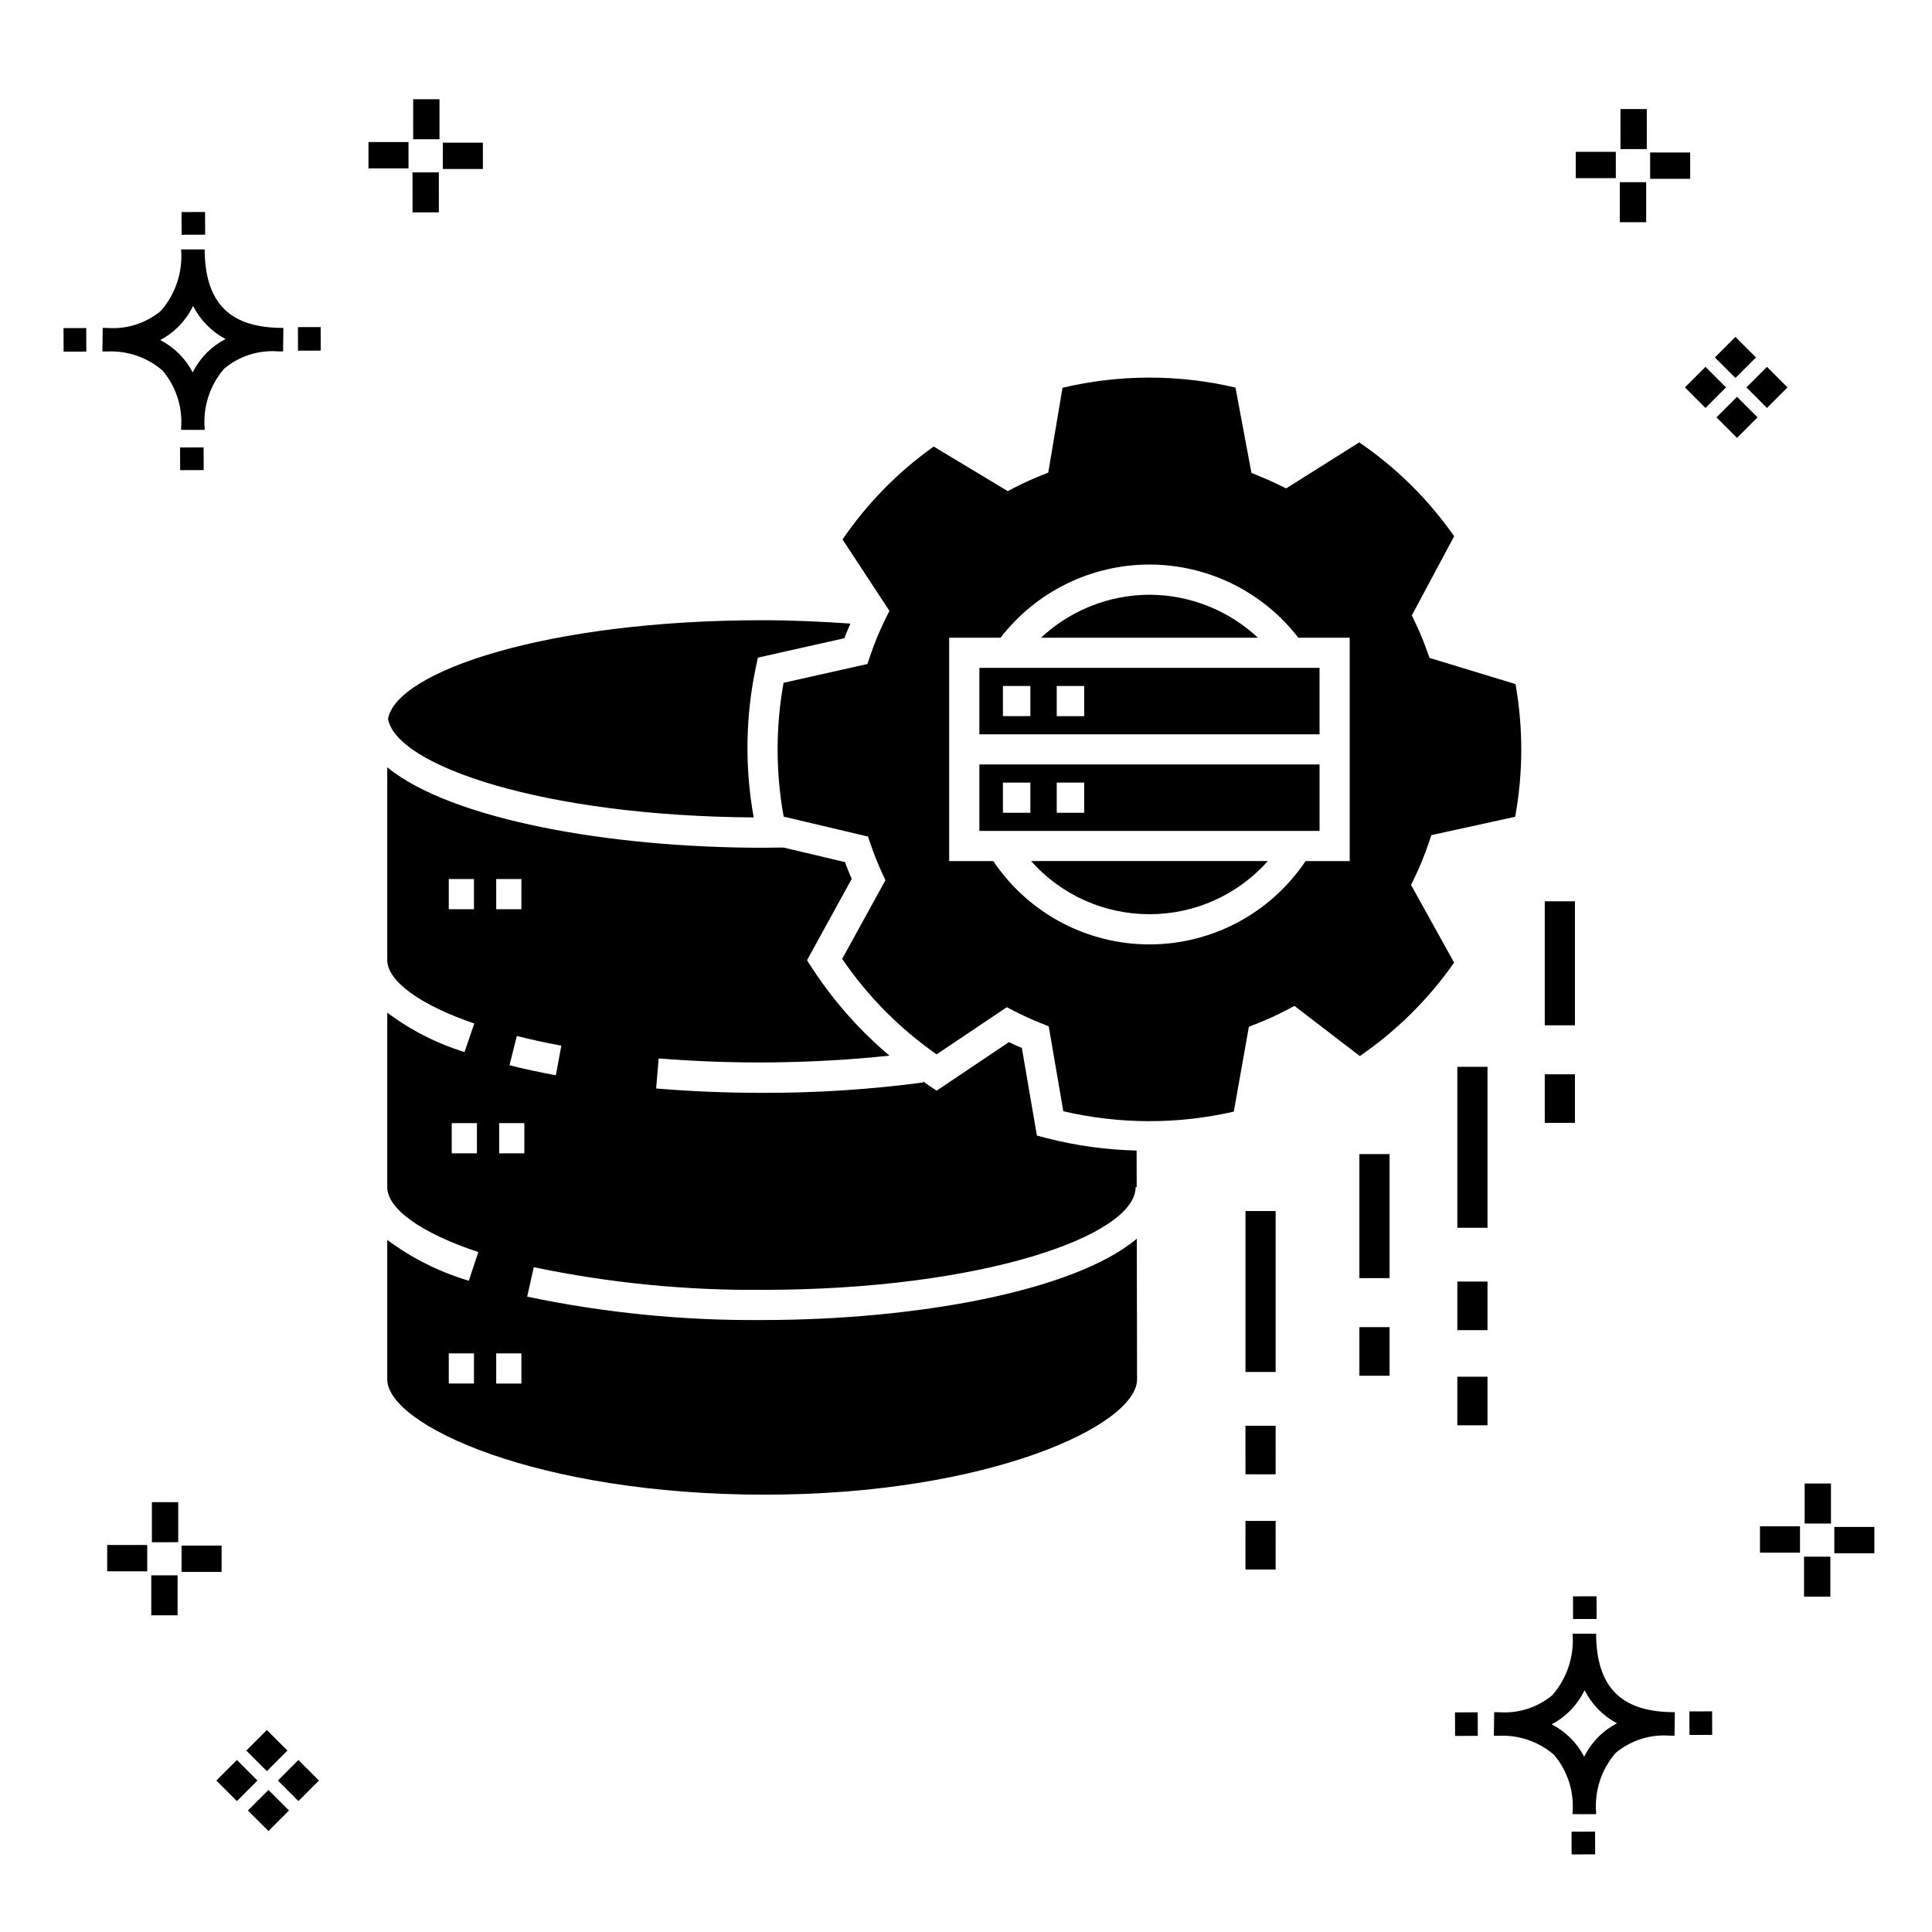
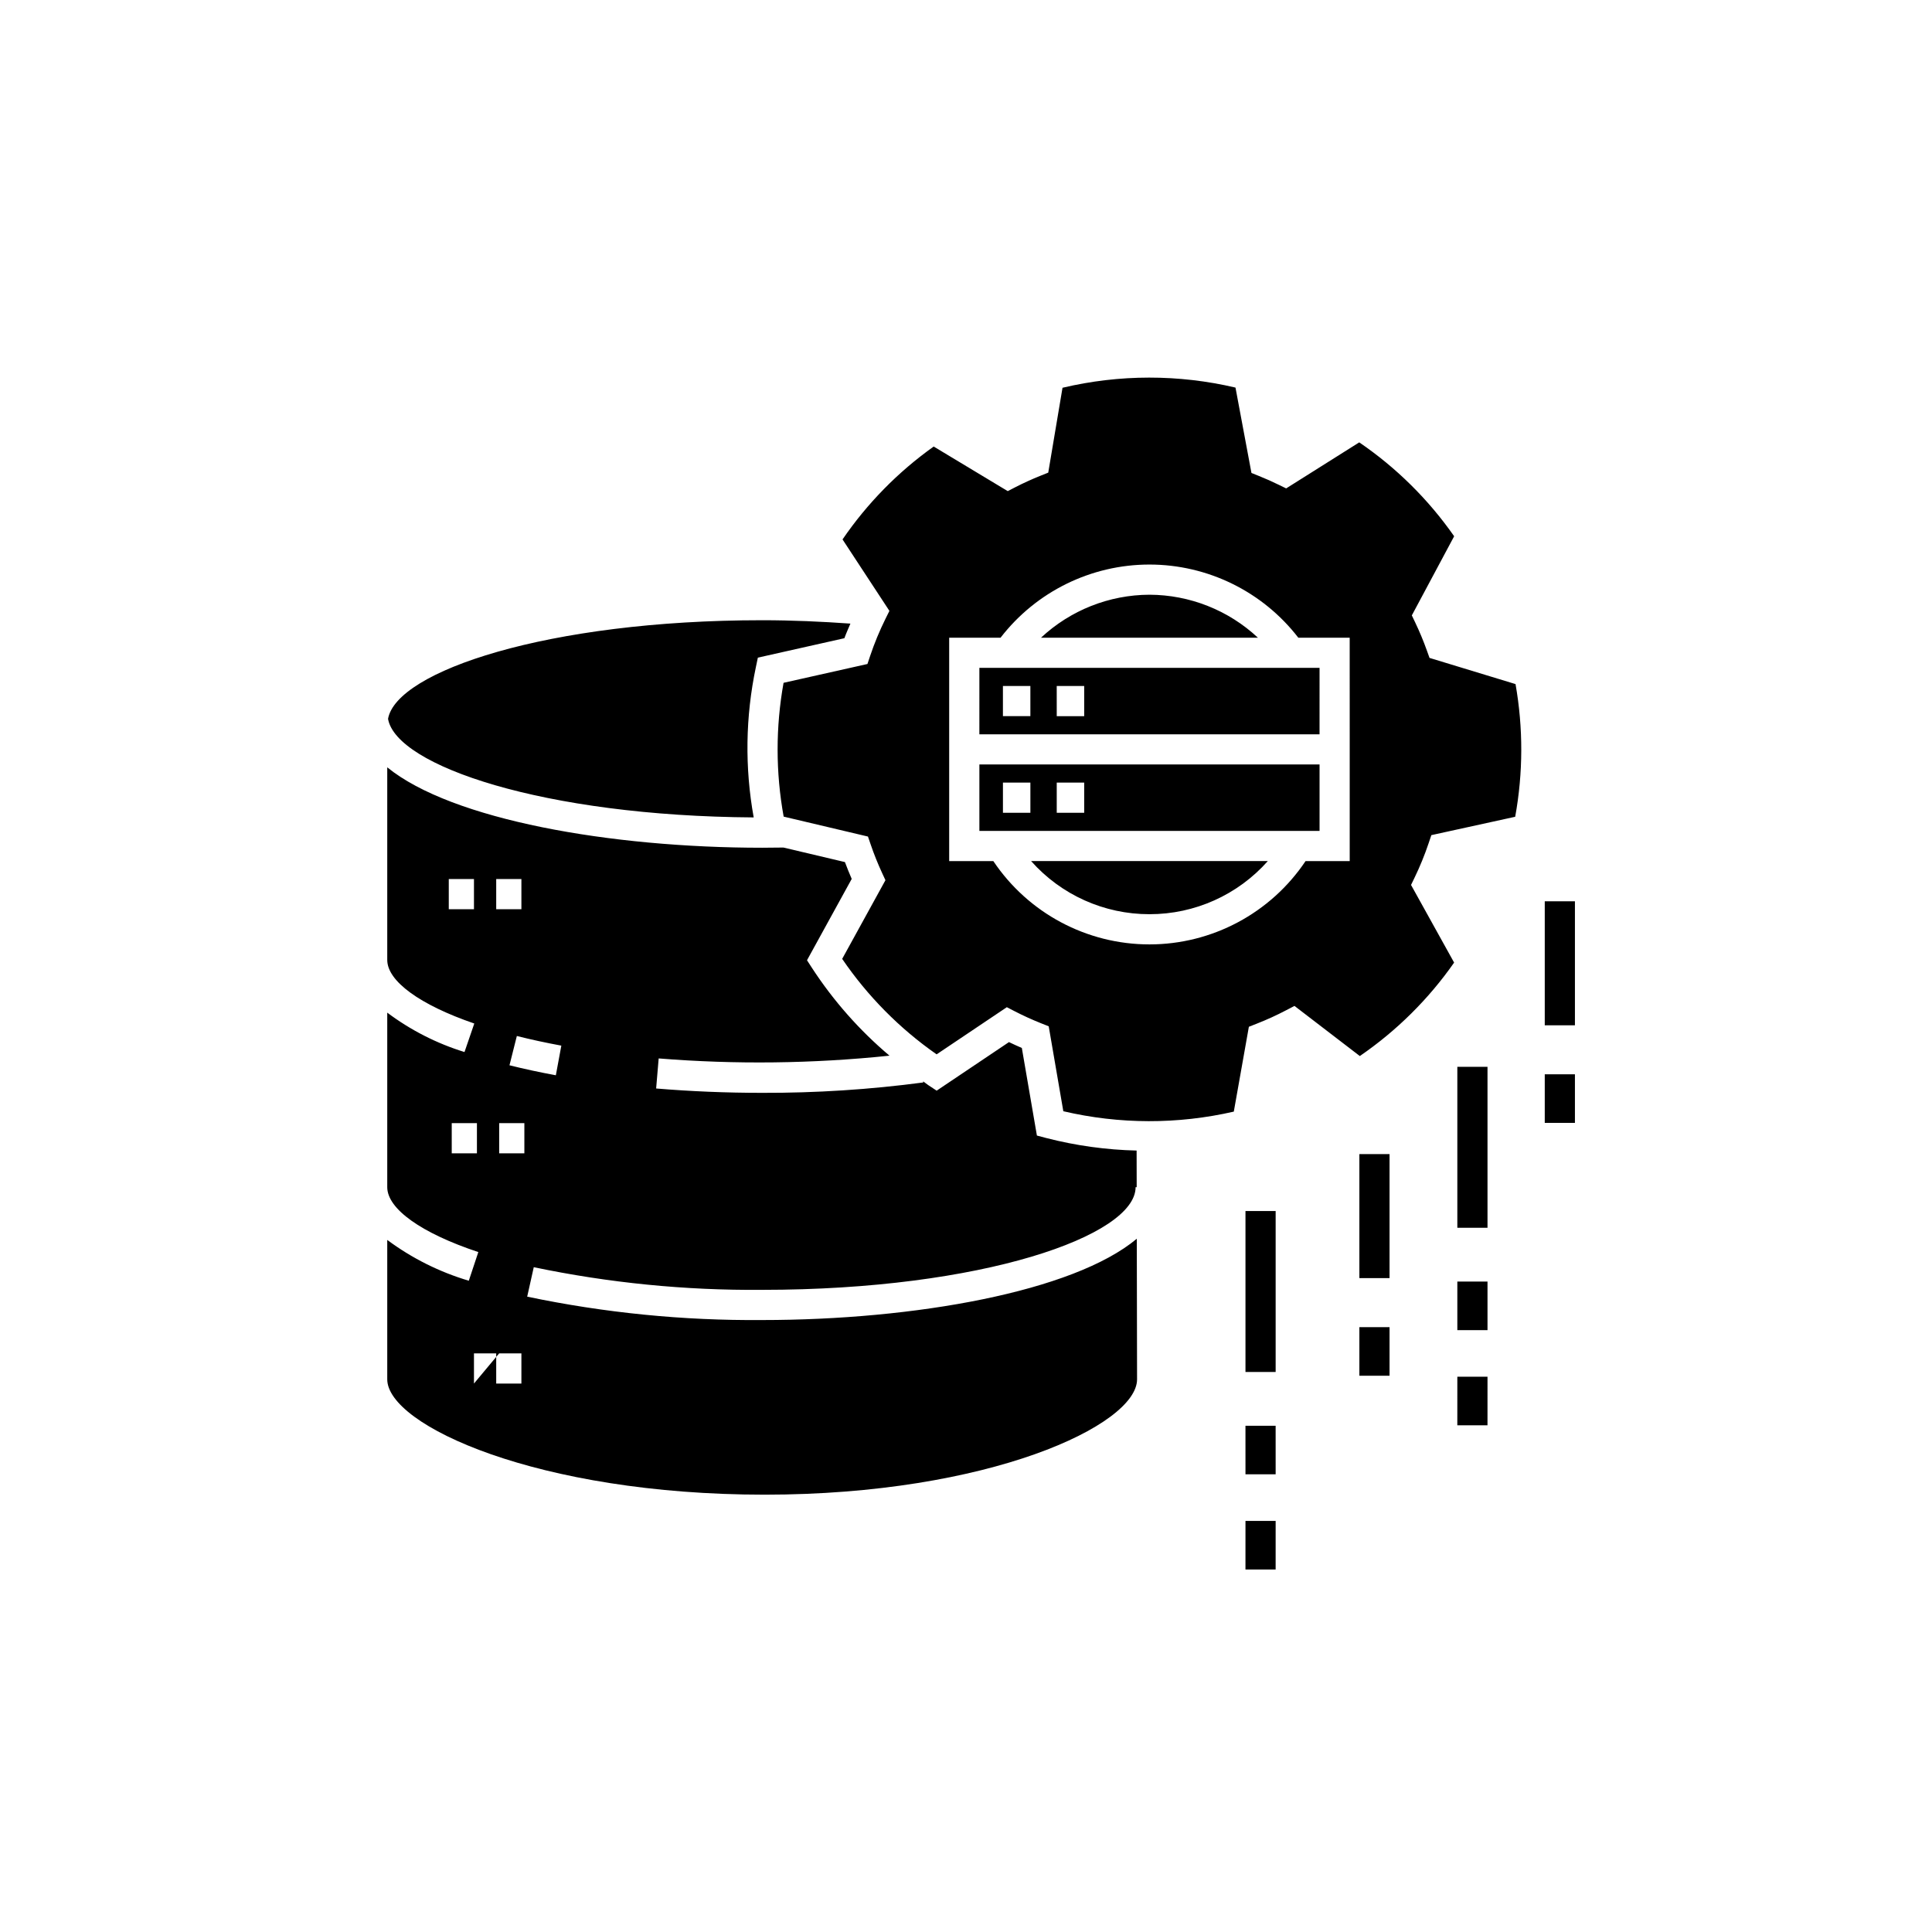
<svg xmlns="http://www.w3.org/2000/svg" fill="#000000" width="800px" height="800px" version="1.1" viewBox="144 144 512 512">
  <g>
-     <path d="m197.96 262.56 0.02 6.016-6.238 0.02-0.02-6.016zm19.738-31.68c0.434 0.023 0.93 0.008 1.402 0.02l-0.082 6.238c-0.449 0.008-0.93-0.004-1.387-0.02v-0.004c-5.172-0.379-10.285 1.277-14.254 4.617-3.746 4.352-5.598 10.023-5.141 15.75v0.449l-6.238-0.016v-0.445c0.434-5.535-1.328-11.02-4.914-15.262-4.047-3.504-9.285-5.316-14.633-5.055h-0.004c-0.434 0-0.867-0.008-1.312-0.02l0.09-6.238c0.441 0 0.879 0.008 1.309 0.02h-0.004c5.129 0.375 10.203-1.266 14.148-4.566 3.879-4.484 5.797-10.34 5.32-16.254l6.238 0.008c0.074 13.766 6.266 20.395 19.461 20.777zm-13.922 2.969h-0.004c-3.703-1.969-6.707-5.031-8.602-8.773-1.043 2.148-2.453 4.098-4.164 5.762-1.352 1.301-2.879 2.406-4.539 3.277 3.691 1.902 6.699 4.902 8.609 8.586 1.004-2.019 2.336-3.856 3.945-5.438 1.41-1.363 3.008-2.516 4.75-3.414zm-42.938-2.898 0.02 6.238 6.016-0.016-0.02-6.238zm68.137-0.273-6.019 0.016 0.02 6.238 6.019-0.016zm-30.609-24.484-0.02-6.016-6.238 0.02 0.02 6.016zm405.96 42.965 5.445 5.445-5.445 5.445-5.445-5.445zm7.941-7.941 5.445 5.445-5.445 5.445-5.445-5.445zm-16.301 0 5.445 5.445-5.445 5.445-5.445-5.445zm7.941-7.941 5.445 5.445-5.441 5.449-5.445-5.445zm-11.992-41.891h-10.613v-6.977h10.613zm-19.707-0.168h-10.613v-6.977h10.613zm8.043 11.668h-6.977v-10.602h6.977zm0.168-19.375h-6.977l-0.004-10.613h6.977zm-308.45 5.273h-10.617v-6.977h10.617zm-19.707-0.168h-10.617v-6.977h10.613zm8.043 11.664h-6.977l-0.004-10.598h6.977zm0.168-19.375h-6.977l-0.004-10.613h6.977zm300 448.52 0.02 6.016 6.238-0.02-0.02-6.016zm25.977-31.699c0.438 0.023 0.93 0.008 1.402 0.02l-0.082 6.238c-0.449 0.008-0.93-0.004-1.387-0.02-5.172-0.379-10.289 1.277-14.254 4.617-3.75 4.352-5.602 10.023-5.144 15.75v0.449l-6.238-0.016v-0.445c0.438-5.539-1.328-11.023-4.91-15.266-4.047-3.504-9.289-5.312-14.633-5.051h-0.004c-0.434 0-0.867-0.008-1.312-0.02l0.09-6.238c0.441 0 0.879 0.008 1.309 0.02h-0.004c5.129 0.371 10.203-1.266 14.145-4.566 3.879-4.484 5.797-10.34 5.32-16.254l6.238 0.008c0.074 13.762 6.266 20.395 19.461 20.773zm-13.922 2.969-0.004 0.004c-3.703-1.969-6.707-5.031-8.602-8.773-1.043 2.148-2.453 4.098-4.168 5.762-1.352 1.301-2.879 2.406-4.539 3.277 3.691 1.902 6.699 4.898 8.609 8.586 1.004-2.019 2.34-3.859 3.945-5.438 1.41-1.363 3.012-2.516 4.754-3.414zm-42.938-2.898 0.02 6.238 6.016-0.016-0.02-6.238zm68.137-0.273-6.019 0.016 0.02 6.238 6.019-0.016zm-30.609-24.48-0.02-6.016-6.238 0.02 0.02 6.016zm73.609-17.414-10.613 0.004v-6.977h10.613zm-19.707-0.164h-10.613v-6.977h10.613zm8.043 11.664h-6.977v-10.598h6.977zm0.168-19.375h-6.977l-0.004-10.613h6.977zm-414.09 70.602 5.445 5.445-5.445 5.445-5.445-5.445zm7.941-7.941 5.445 5.445-5.445 5.445-5.445-5.445zm-16.301 0 5.445 5.445-5.445 5.445-5.445-5.445zm7.941-7.941 5.445 5.445-5.445 5.445-5.445-5.445zm-11.996-41.895h-10.613v-6.973h10.613zm-19.707-0.164h-10.613v-6.977h10.613zm8.043 11.664h-6.977v-10.598h6.977zm0.168-19.375-6.977 0.004v-10.617h6.977z" />
-     <path d="m482.06 534.71h-7.996l-0.004-12.871h7.996zm0 12.348h-7.996l-0.004 12.875h7.996zm0-82.117h-7.996v42.641h7.996zm30.184 30.762h-7.996v12.879h7.996zm0-45.859h-7.996v32.871h7.996zm25.961 33.777h-7.996v12.879h7.996zm0 25.227h-7.996l-0.004 12.867h7.996zm0-82.125h-7.996v42.648h7.996zm23.168 1.977h-7.996v12.879h7.996zm0-45.852h-7.996v32.863h7.996zm-217.63-22.223h-0.004c-2.387-13.188-2.191-26.707 0.574-39.82l0.527-2.523 22.93-5.148c0.477-1.309 1.055-2.582 1.598-3.871-7.668-0.543-15.48-0.895-23.387-0.895-56.922 0-96.953 13.555-99.145 26.141 2.164 12.426 41.191 25.762 96.902 26.117zm59.805 3.57h90.148v-17.602h-90.148zm20.5-12.801h7.277v7.996h-7.277zm-14.258 0h7.273v7.996h-7.273zm38.832 34.879c11.988 0.016 23.41-5.109 31.363-14.082h-62.73c7.953 8.973 19.375 14.098 31.367 14.082zm-102.64 107.55c-20.918 0.172-41.797-1.906-62.27-6.195l1.742-7.809c19.902 4.164 40.195 6.176 60.527 6.004 58.32 0 98.965-14.34 98.965-27.207h0.289l-0.02-9.707h0.004c-8.082-0.191-16.113-1.305-23.945-3.32l-2.484-0.656-3.992-23.211c-1.148-0.492-2.285-1.016-3.41-1.555l-19.164 12.871-2.223-1.469c-0.473-0.312-0.895-0.684-1.363-1.004l0.039 0.293 0.008 0.004c-14.156 1.875-28.426 2.797-42.703 2.754-9.523 0-18.977-0.391-28.098-1.156l0.672-7.965c20.367 1.637 40.844 1.391 61.168-0.73-7.953-6.715-14.879-14.559-20.559-23.281l-1.301-2.008 11.848-21.555c-0.637-1.469-1.234-2.953-1.797-4.461l-16.297-3.852c-1.867 0.031-3.746 0.051-5.641 0.051-40.211 0-82.266-7.402-99.352-21.309v51.047c0 5.598 8.621 11.895 23.066 16.844l-2.594 7.559c-7.371-2.277-14.297-5.809-20.473-10.441v46.25c0 5.754 9.023 12.184 24.137 17.203l-2.523 7.59v0.004c-7.781-2.309-15.098-5.969-21.613-10.812v36.941c0 12.168 39.891 30.566 100.02 30.566 59.328 0 98.688-18.398 98.688-30.566l-0.07-37.254c-16.828 14.055-58.977 21.543-99.277 21.543zm-76.375-108.87h-6.676v-7.996h6.676zm0.785 64.684h-6.676v-7.996h6.676zm-0.785 61.016h-6.676v-7.996h6.676zm21.699-81.695c-4.312-0.797-8.418-1.68-12.289-2.648l1.953-7.762c3.715 0.938 7.644 1.789 11.789 2.555zm-15.805-52.004h6.676v7.996h-6.676zm6.676 133.7h-6.676v-7.996h6.676zm0.785-61.016h-6.676v-7.996h6.676zm165.66-148.03c-10.672 0.035-20.938 4.102-28.738 11.387h57.473c-7.797-7.285-18.062-11.352-28.734-11.387zm-45.078 36.992h90.148l0.004-17.609h-90.148zm20.5-12.809 7.281 0.004v7.996h-7.277zm-14.258 0h7.273v7.996h-7.273zm113.05-7.441-0.676-1.898v0.004c-0.914-2.566-1.961-5.082-3.137-7.539l-0.875-1.828 11.219-20.977v0.004c-6.809-9.75-15.332-18.18-25.152-24.883l-19.367 12.199-2.004-0.977c-1.688-0.828-3.406-1.594-5.16-2.297l-2.035-0.82-4.231-22.625c-15.078-3.543-30.77-3.527-45.84 0.047l-3.781 22.492-2.086 0.836c-2.277 0.914-4.5 1.926-6.664 3.039l-1.984 1.023-19.625-11.816h0.004c-9.441 6.719-17.617 15.051-24.16 24.617l12.422 18.938-1.02 2.055c-1.586 3.195-2.949 6.496-4.086 9.879l-0.715 2.141-22.23 4.988c-2.109 11.727-2.102 23.738 0.027 35.461l22.34 5.281 0.715 2.086c0.887 2.602 1.91 5.152 3.066 7.644l0.852 1.836-11.465 20.852c6.738 9.883 15.219 18.457 25.027 25.301l18.609-12.496 2.102 1.086c2.242 1.156 4.543 2.203 6.906 3.148l2.09 0.828 3.871 22.508c14.855 3.477 30.309 3.512 45.18 0.102l3.992-22.484 2.086-0.82h-0.004c2.644-1.031 5.227-2.211 7.738-3.527l2.266-1.18 17.32 13.285 0.004-0.004c9.746-6.688 18.211-15.074 24.984-24.762l-11.418-20.578 0.906-1.867c1.445-2.981 2.699-6.047 3.754-9.184l0.723-2.148 22.219-4.867c2.117-11.621 2.148-23.531 0.09-35.164zm-21.148 20.25v33.598h-11.699c-9.25 13.797-24.766 22.078-41.375 22.078-16.609 0-32.125-8.281-41.371-22.078h-11.699v-59.203h13.617c9.438-12.223 24.012-19.383 39.453-19.383 15.445 0 30.016 7.16 39.453 19.383h13.617z" />
+     <path d="m482.06 534.71h-7.996l-0.004-12.871h7.996zm0 12.348h-7.996l-0.004 12.875h7.996zm0-82.117h-7.996v42.641h7.996zm30.184 30.762h-7.996v12.879h7.996zm0-45.859h-7.996v32.871h7.996zm25.961 33.777h-7.996v12.879h7.996zm0 25.227h-7.996l-0.004 12.867h7.996zm0-82.125h-7.996v42.648h7.996zm23.168 1.977h-7.996v12.879h7.996zm0-45.852h-7.996v32.863h7.996zm-217.63-22.223h-0.004c-2.387-13.188-2.191-26.707 0.574-39.82l0.527-2.523 22.93-5.148c0.477-1.309 1.055-2.582 1.598-3.871-7.668-0.543-15.48-0.895-23.387-0.895-56.922 0-96.953 13.555-99.145 26.141 2.164 12.426 41.191 25.762 96.902 26.117zm59.805 3.57h90.148v-17.602h-90.148zm20.5-12.801h7.277v7.996h-7.277zm-14.258 0h7.273v7.996h-7.273zm38.832 34.879c11.988 0.016 23.41-5.109 31.363-14.082h-62.73c7.953 8.973 19.375 14.098 31.367 14.082zm-102.64 107.55c-20.918 0.172-41.797-1.906-62.27-6.195l1.742-7.809c19.902 4.164 40.195 6.176 60.527 6.004 58.32 0 98.965-14.34 98.965-27.207h0.289l-0.02-9.707h0.004c-8.082-0.191-16.113-1.305-23.945-3.32l-2.484-0.656-3.992-23.211c-1.148-0.492-2.285-1.016-3.41-1.555l-19.164 12.871-2.223-1.469c-0.473-0.312-0.895-0.684-1.363-1.004l0.039 0.293 0.008 0.004c-14.156 1.875-28.426 2.797-42.703 2.754-9.523 0-18.977-0.391-28.098-1.156l0.672-7.965c20.367 1.637 40.844 1.391 61.168-0.73-7.953-6.715-14.879-14.559-20.559-23.281l-1.301-2.008 11.848-21.555c-0.637-1.469-1.234-2.953-1.797-4.461l-16.297-3.852c-1.867 0.031-3.746 0.051-5.641 0.051-40.211 0-82.266-7.402-99.352-21.309v51.047c0 5.598 8.621 11.895 23.066 16.844l-2.594 7.559c-7.371-2.277-14.297-5.809-20.473-10.441v46.25c0 5.754 9.023 12.184 24.137 17.203l-2.523 7.59v0.004c-7.781-2.309-15.098-5.969-21.613-10.812v36.941c0 12.168 39.891 30.566 100.02 30.566 59.328 0 98.688-18.398 98.688-30.566l-0.07-37.254c-16.828 14.055-58.977 21.543-99.277 21.543zm-76.375-108.87h-6.676v-7.996h6.676zm0.785 64.684h-6.676v-7.996h6.676zm-0.785 61.016v-7.996h6.676zm21.699-81.695c-4.312-0.797-8.418-1.68-12.289-2.648l1.953-7.762c3.715 0.938 7.644 1.789 11.789 2.555zm-15.805-52.004h6.676v7.996h-6.676zm6.676 133.7h-6.676v-7.996h6.676zm0.785-61.016h-6.676v-7.996h6.676zm165.66-148.03c-10.672 0.035-20.938 4.102-28.738 11.387h57.473c-7.797-7.285-18.062-11.352-28.734-11.387zm-45.078 36.992h90.148l0.004-17.609h-90.148zm20.5-12.809 7.281 0.004v7.996h-7.277zm-14.258 0h7.273v7.996h-7.273zm113.05-7.441-0.676-1.898v0.004c-0.914-2.566-1.961-5.082-3.137-7.539l-0.875-1.828 11.219-20.977v0.004c-6.809-9.75-15.332-18.18-25.152-24.883l-19.367 12.199-2.004-0.977c-1.688-0.828-3.406-1.594-5.16-2.297l-2.035-0.82-4.231-22.625c-15.078-3.543-30.77-3.527-45.84 0.047l-3.781 22.492-2.086 0.836c-2.277 0.914-4.5 1.926-6.664 3.039l-1.984 1.023-19.625-11.816h0.004c-9.441 6.719-17.617 15.051-24.16 24.617l12.422 18.938-1.02 2.055c-1.586 3.195-2.949 6.496-4.086 9.879l-0.715 2.141-22.23 4.988c-2.109 11.727-2.102 23.738 0.027 35.461l22.34 5.281 0.715 2.086c0.887 2.602 1.91 5.152 3.066 7.644l0.852 1.836-11.465 20.852c6.738 9.883 15.219 18.457 25.027 25.301l18.609-12.496 2.102 1.086c2.242 1.156 4.543 2.203 6.906 3.148l2.09 0.828 3.871 22.508c14.855 3.477 30.309 3.512 45.18 0.102l3.992-22.484 2.086-0.82h-0.004c2.644-1.031 5.227-2.211 7.738-3.527l2.266-1.18 17.32 13.285 0.004-0.004c9.746-6.688 18.211-15.074 24.984-24.762l-11.418-20.578 0.906-1.867c1.445-2.981 2.699-6.047 3.754-9.184l0.723-2.148 22.219-4.867c2.117-11.621 2.148-23.531 0.09-35.164zm-21.148 20.25v33.598h-11.699c-9.25 13.797-24.766 22.078-41.375 22.078-16.609 0-32.125-8.281-41.371-22.078h-11.699v-59.203h13.617c9.438-12.223 24.012-19.383 39.453-19.383 15.445 0 30.016 7.16 39.453 19.383h13.617z" />
  </g>
</svg>